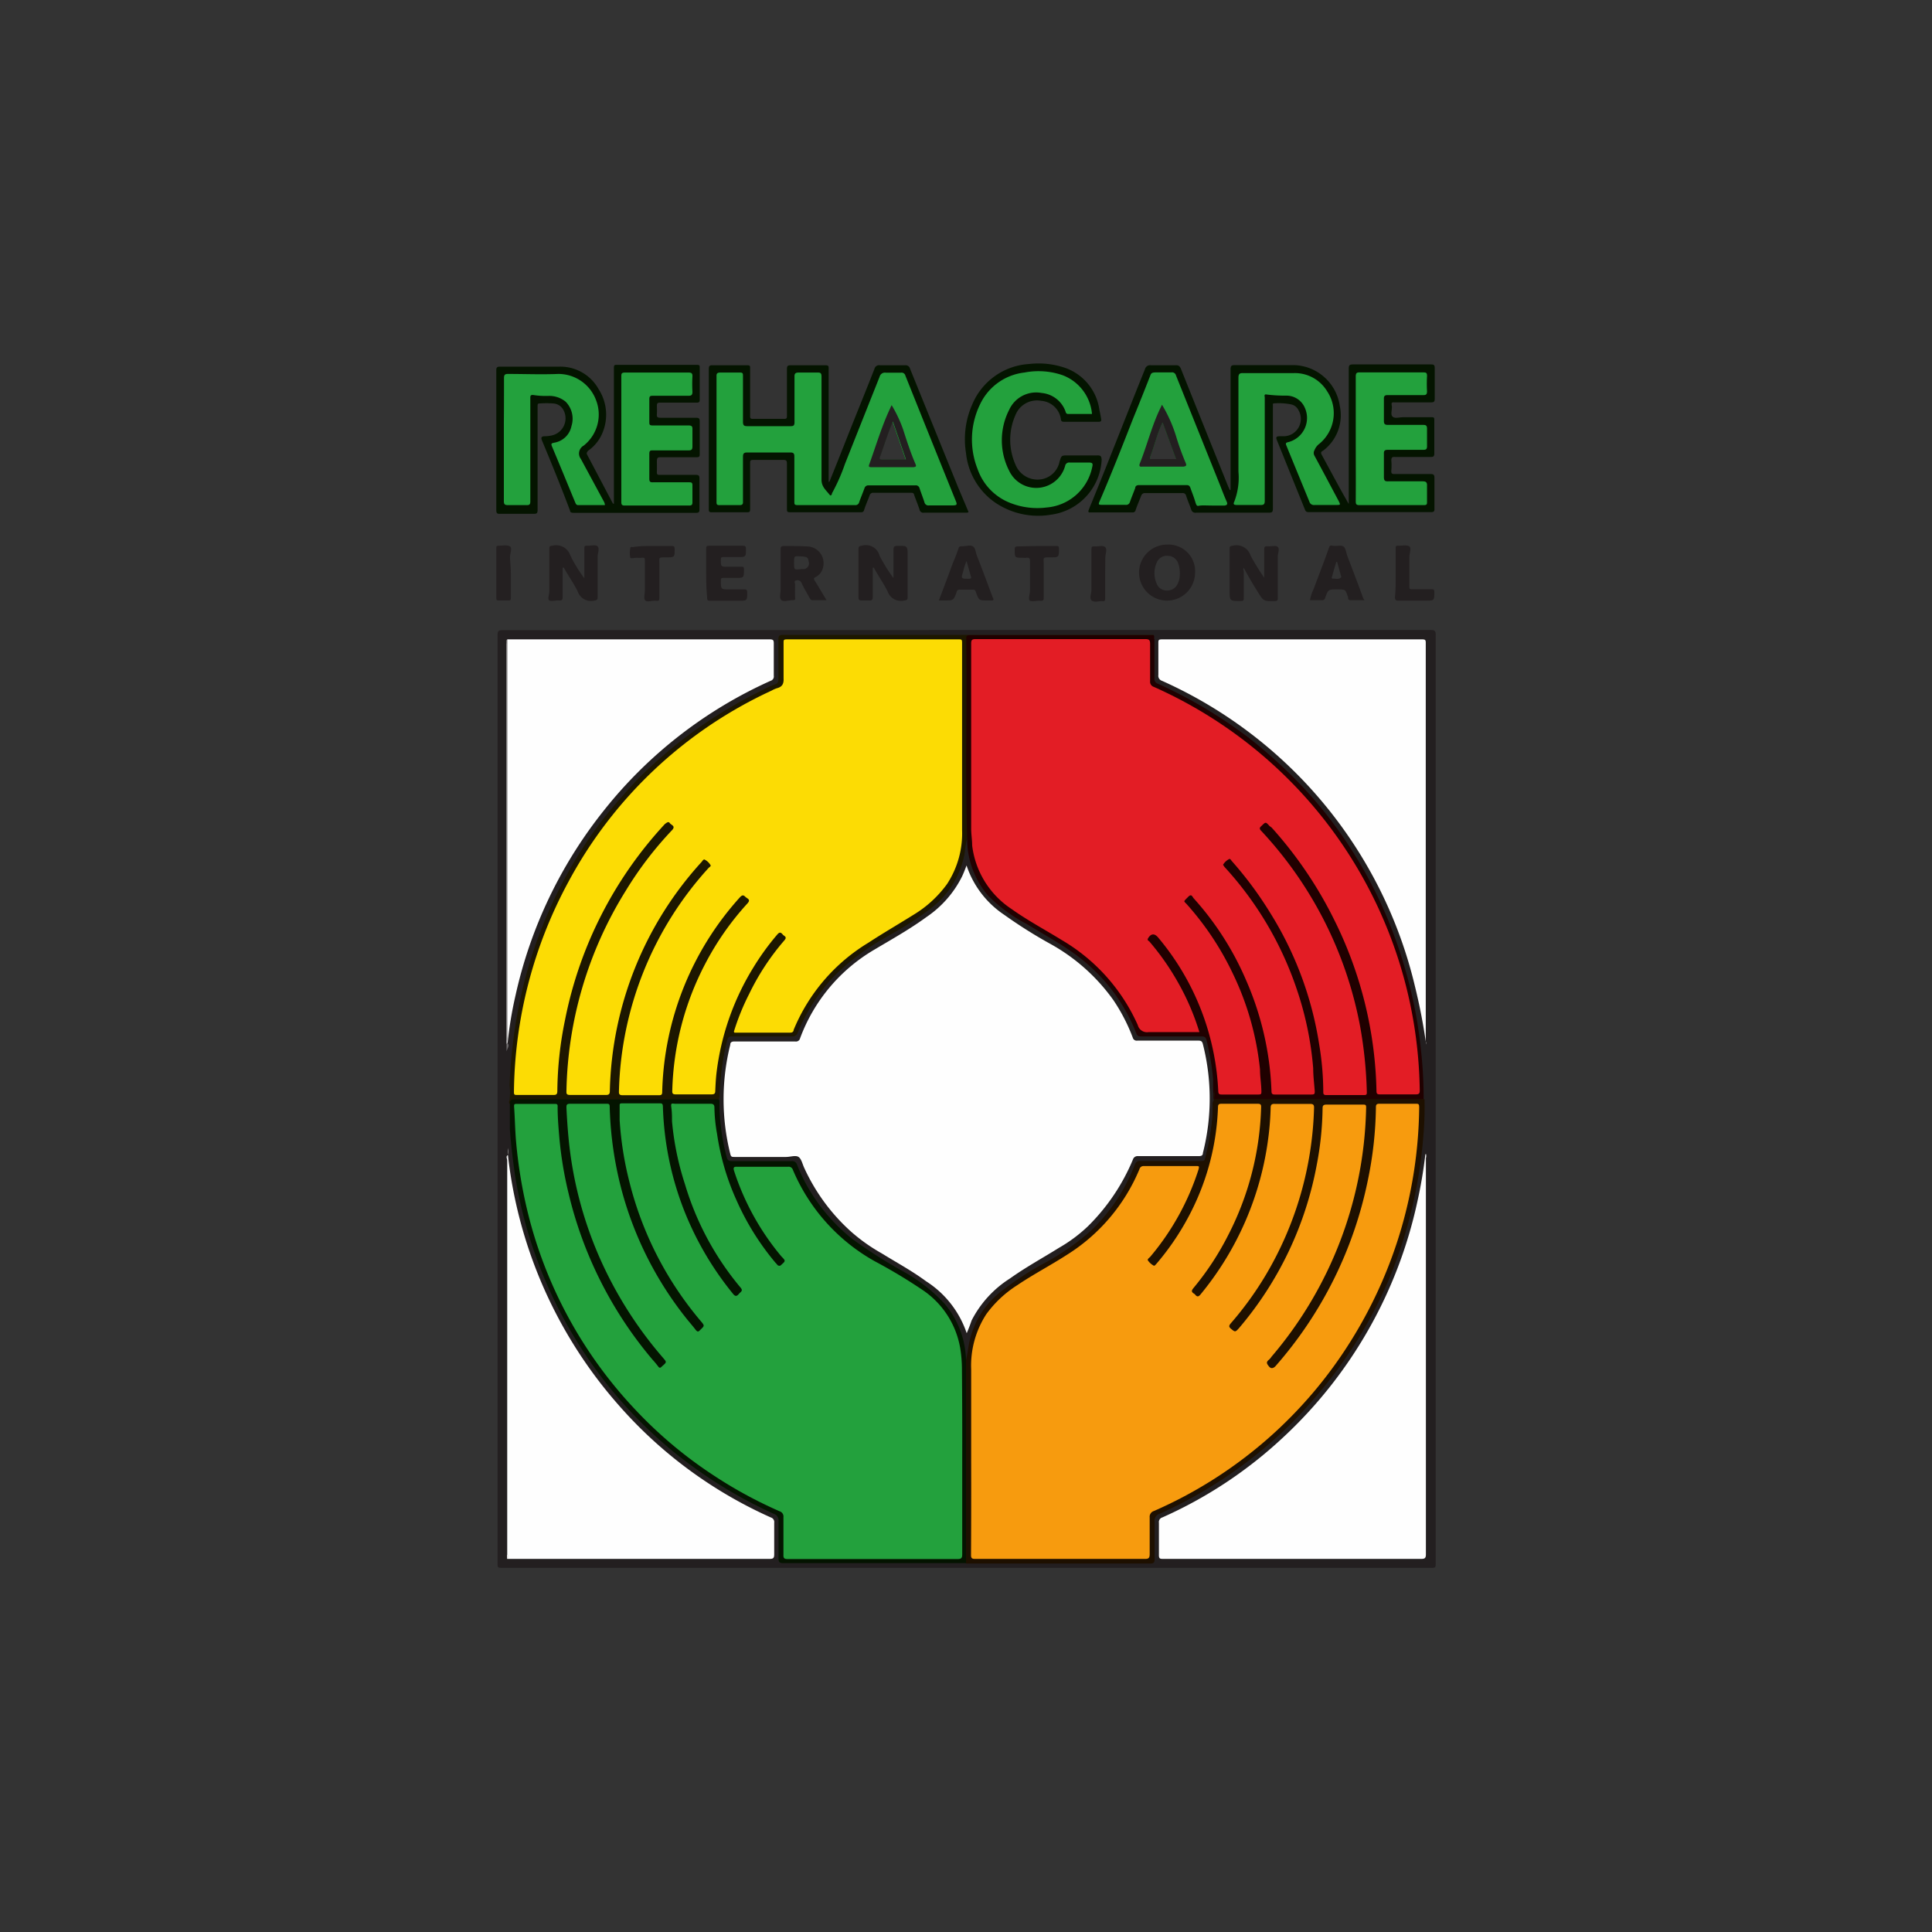
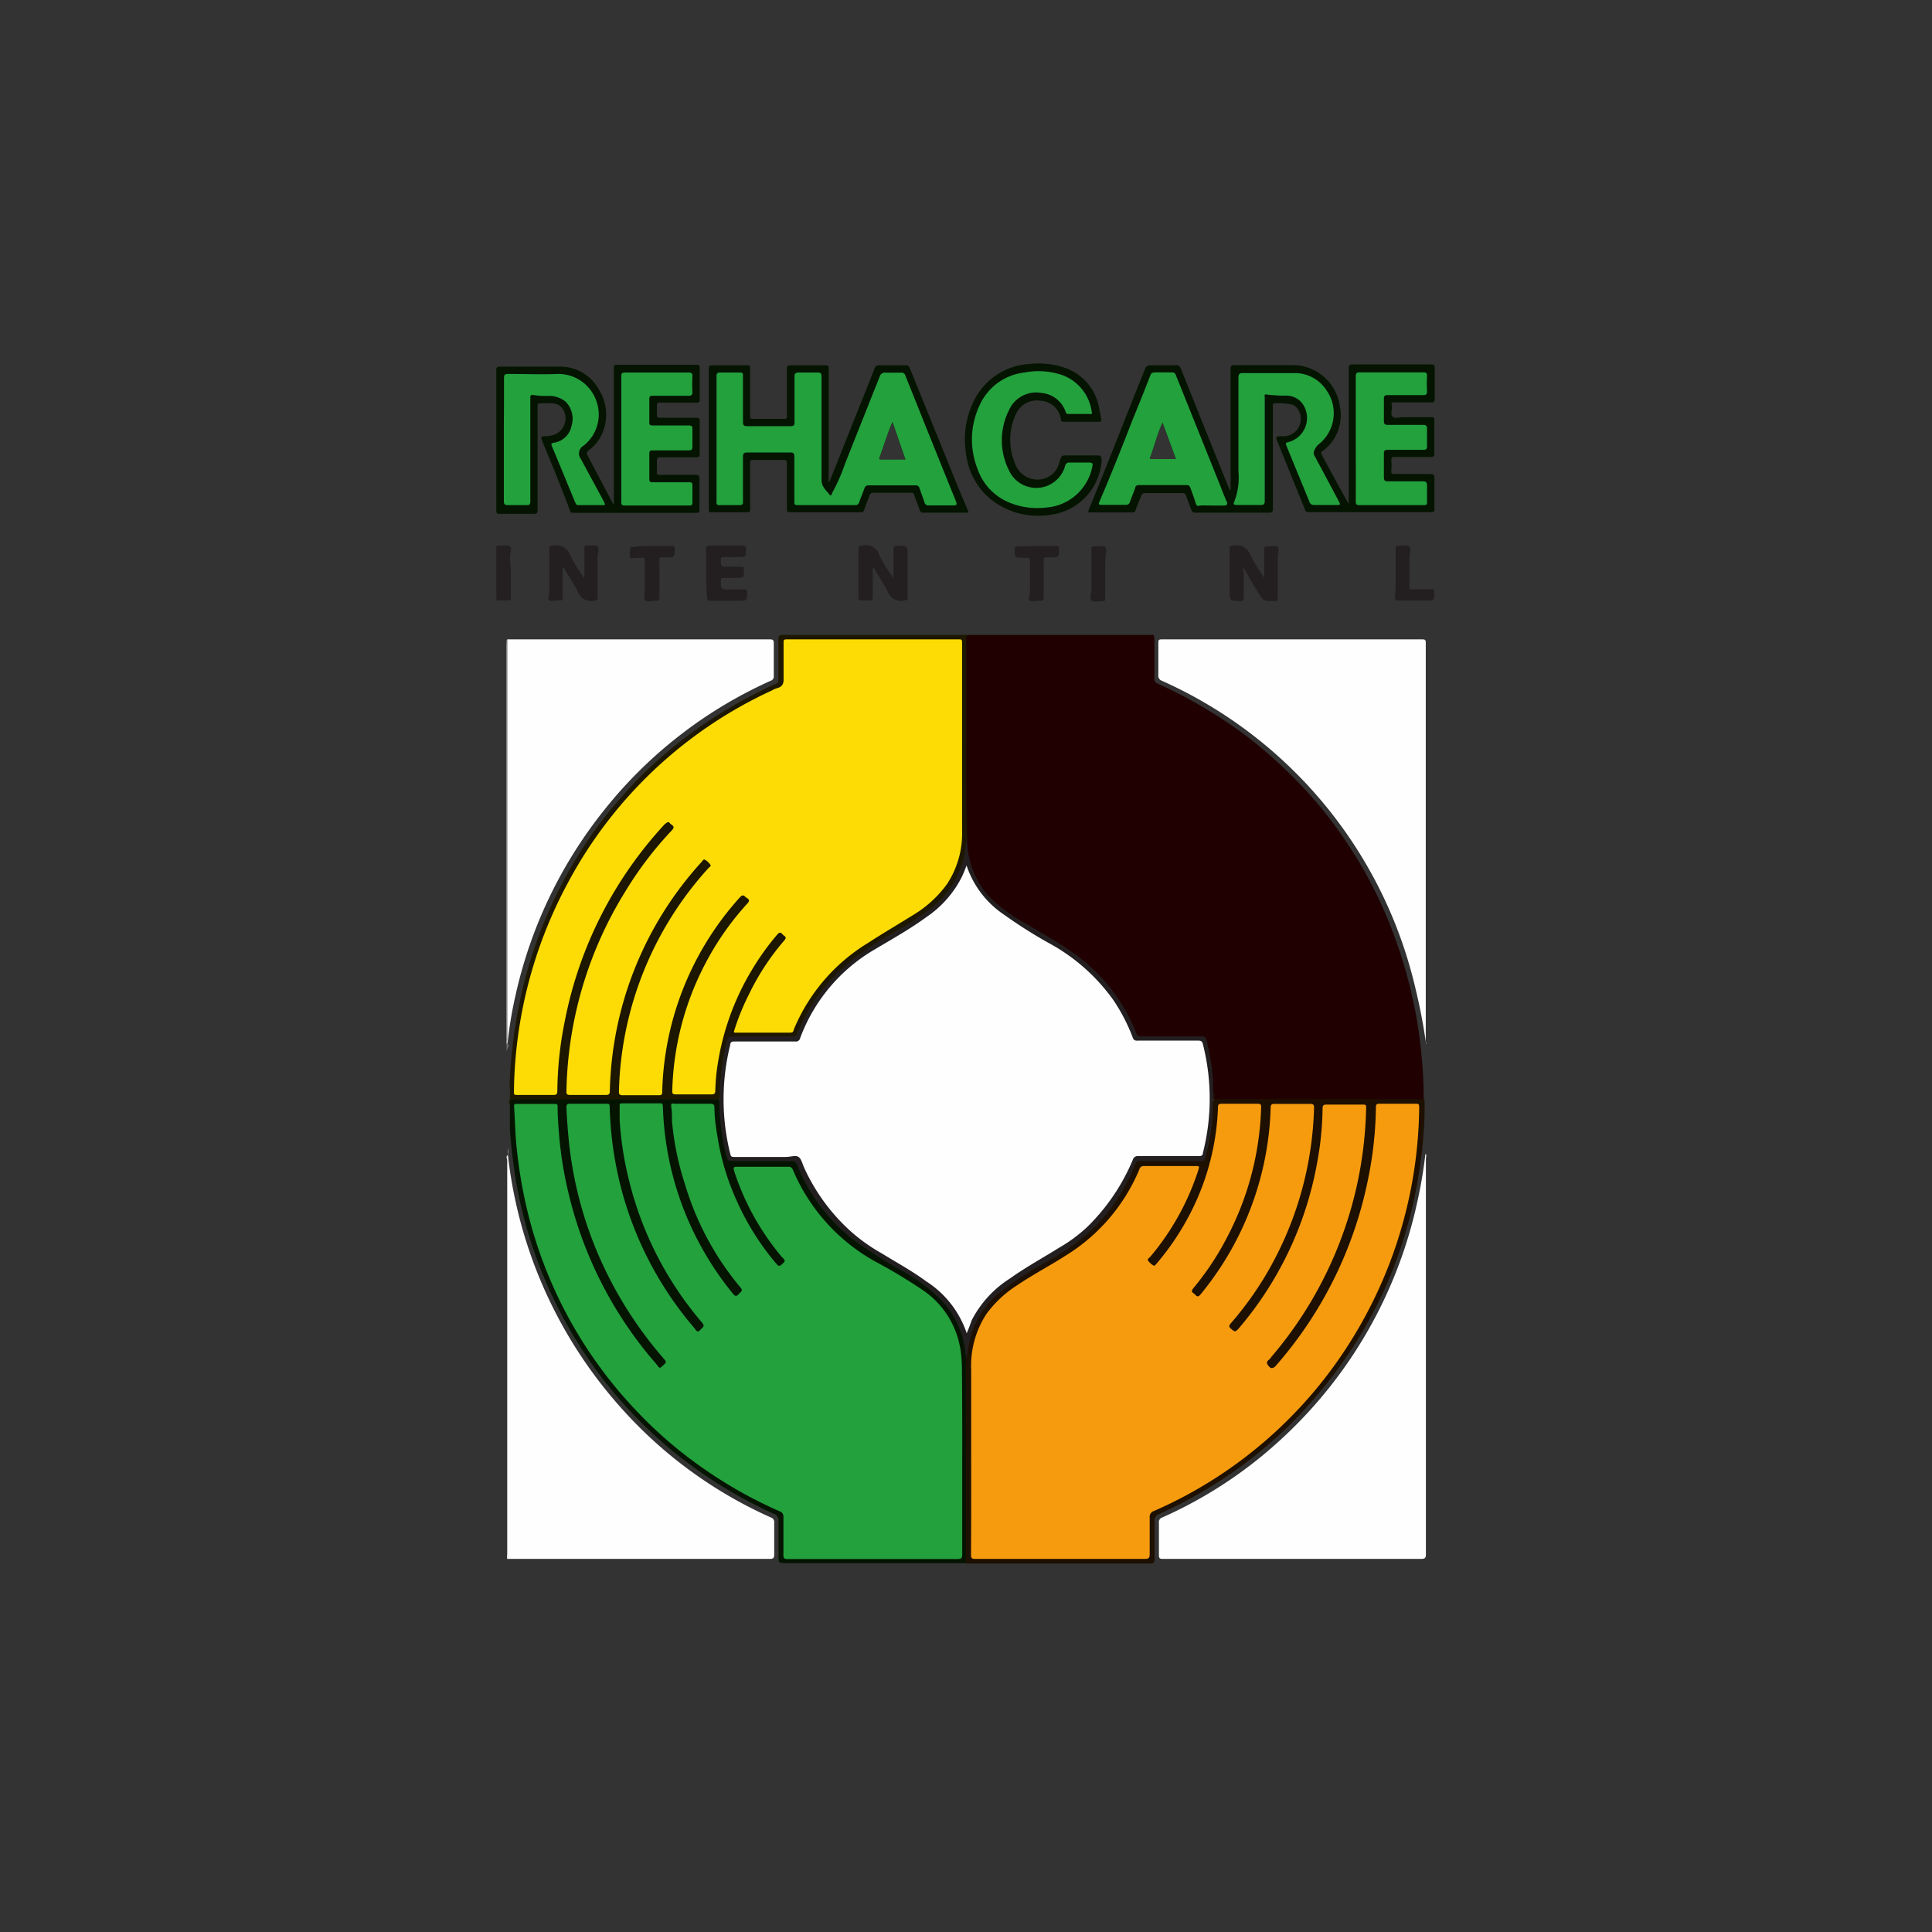
<svg xmlns="http://www.w3.org/2000/svg" data-name="Layer 1" viewBox="0 0 138 138">
  <rect x="0" y="0" width="138" height="138" fill="#333333" stroke="none" />
  <path d="M68.45 34.84L65 26.33a.32.32 0 00-.35-.24h-1.8a.34.34 0 00-.39.26c-.59 1.51-1.2 3-1.8 4.51-.47 1.19-.94 2.38-1.42 3.56h-.05v-.17-7.9c0-.21 0-.26-.27-.26h-2.45c-.22 0-.26.07-.26.27v3.31c0 .19 0 .26-.24.25h-2.14c-.2 0-.26 0-.25-.24v-3.37c0-.17 0-.22-.22-.22h-2.48c-.19 0-.25.05-.25.25v10c0 .19 0 .26.24.25h2.46c.19 0 .25 0 .25-.24V33.1c0-.19 0-.25.24-.25h2.13c.23 0 .26.07.26.28v3.22c0 .17 0 .24.23.24h5c.16 0 .24 0 .29-.19.11-.34.26-.67.38-1a.26.26 0 01.29-.2h2.65c.15 0 .22 0 .26.19.12.33.25.65.37 1a.27.27 0 00.32.23h3c.06 0 .13 0 .18-.05zm-5.48-2c-.1 0-.21 0-.15-.15.3-.82.55-1.67.93-2.55l.93 2.7zM102.19 33.86h-2.53c-.21 0-.3 0-.28-.26a4.21 4.21 0 000-.71c0-.21.06-.26.25-.25h2.57c.2 0 .25-.06.25-.25v-2.37c0-.18 0-.22-.22-.22h-2c-.27 0-.61.12-.77-.05s0-.51-.05-.78.06-.23.24-.23h2.57c.2 0 .26-.05.26-.25v-2.2c0-.22-.06-.26-.27-.26h-5.56c-.27 0-.31.07-.31.32V36c-.68-1.18-1.3-2.36-1.94-3.53-.09-.18 0-.22.12-.29A3.16 3.16 0 0095.7 29a3.4 3.4 0 00-3.25-2.92H88.2c-.24 0-.3.06-.3.3V35h-.06l-.12-.27c-1.13-2.8-2.25-5.59-3.37-8.39-.08-.18-.16-.26-.37-.25h-1.77a.38.38 0 00-.43.29c-1.35 3.34-2.64 6.7-4 10 0 .06-.09.13 0 .22h3.1a.21.21 0 00.24-.18c.12-.35.27-.69.39-1a.27.27 0 01.29-.2h2.65a.24.24 0 01.27.18c.11.35.26.68.37 1a.29.29 0 00.33.22h5.22c.22 0 .28-.05.28-.28v-7.21a1.33 1.33 0 000-.2c0-.09 0-.12.12-.12a4.5 4.5 0 011.16.07.76.76 0 01.55.42 1.24 1.24 0 01-1 1.86h-.33c-.28 0-.3.08-.2.31q1 2.48 2 4.95c.06.15.15.16.28.16h8.72c.21 0 .25-.07.24-.26V34.1c-.01-.19-.07-.24-.27-.24zm-19.92-1.07c-.09 0-.16 0-.12-.12.31-.83.51-1.69.89-2.49l.96 2.61z" fill="#041400" />
  <path d="M62.34 40.56v2.08c0 .19-.05.27-.26.25h-.54c-.18 0-.22-.06-.22-.23v-3.45c0-.2.08-.2.24-.23a1 1 0 011.26.7 11.05 11.05 0 001 1.61v-1.86c0-.44 0-.44.46-.44s.55 0 .55.56v3.05c0 .21 0 .27-.27.3a1 1 0 01-1.15-.64c-.3-.6-.69-1.15-1-1.72zM90.3 41.3v-2c0-.22 0-.3.28-.28s.54-.09.69.05 0 .45 0 .69v2.93c0 .18 0 .24-.24.25-.78 0-.78 0-1.19-.66s-.68-1.13-1-1.71c-.07.09 0 .17 0 .25v1.88c0 .16 0 .23-.22.23-.79 0-.79 0-.79-.76v-2.95c0-.17 0-.21.22-.24a1.06 1.06 0 011.28.71 16.8 16.8 0 001 1.62zM40.19 40.55v2.09c0 .21-.06.27-.26.25s-.54.08-.69 0 0-.44 0-.68v-3c0-.17 0-.21.21-.23a1.07 1.07 0 011.29.7 10.25 10.25 0 001 1.63v-2.1c0-.19 0-.24.23-.23s.57-.1.72.05 0 .47 0 .71v2.91c0 .18-.05.22-.24.25a1 1 0 01-1.18-.64c-.29-.6-.69-1.15-1-1.72zM50.44 40.93v-1.7c0-.18 0-.25.23-.25h2.39c.18 0 .22.05.22.22 0 .59 0 .59-.57.59h-1c-.16 0-.22 0-.22.2 0 .49 0 .49.47.49h1c.13 0 .17 0 .18.17 0 .63 0 .63-.61.63h-.85c-.13 0-.18 0-.19.17 0 .65 0 .65.6.65h1.06c.14 0 .21 0 .22.2 0 .61 0 .61-.6.61h-2c-.2 0-.27 0-.26-.25-.06-.59-.07-1.16-.07-1.73zM46.59 39H48c.15 0 .18.05.19.2 0 .61 0 .61-.6.61s-.49 0-.49.48v2.37c0 .18 0 .28-.24.25s-.59.11-.75 0-.05-.49-.05-.74v-2.11c0-.18 0-.24-.22-.22a1.93 1.93 0 01-.34 0c-.17 0-.43.07-.48 0a1.67 1.67 0 010-.67c0-.14.12-.09.2-.09.42-.08.9-.08 1.37-.08zM74.06 39h1.39c.13 0 .18 0 .19.17 0 .64 0 .64-.6.64s-.49 0-.49.48v2.37c0 .18 0 .27-.24.25s-.59.08-.74 0 0-.48 0-.74v-2.08c0-.21-.06-.27-.25-.25a1.13 1.13 0 01-.26 0c-.59 0-.58 0-.58-.6 0-.19.07-.21.23-.21zM99.69 40.92v-1.74c0-.16 0-.21.21-.2s.61-.08.77.05 0 .5 0 .76v2.08c0 .17 0 .23.22.22h1.36c.14 0 .2 0 .2.19 0 .62 0 .62-.58.62h-2c-.18 0-.23-.06-.23-.24.06-.58.05-1.16.05-1.74z" fill="#231f20" />
  <path d="M36.49 40.93v1.74c0 .17 0 .24-.22.22h-.63c-.15 0-.19 0-.19-.2v-3.53c0-.14 0-.18.18-.18s.62-.08.8.05 0 .49 0 .76.06.76.06 1.14z" fill="#242021" />
  <path d="M78.94 41v1.73c0 .15 0 .23-.2.21s-.62.12-.78-.06 0-.48 0-.74v-2.87c0-.18 0-.26.23-.24s.61-.11.76.06 0 .48 0 .74z" fill="#231f20" />
  <path d="M47.17 32.66h2.54c.19 0 .28 0 .27-.25V30.1c0-.23-.08-.26-.28-.26h-2.53c-.21 0-.27-.06-.25-.25a4.86 4.86 0 000-.54c0-.22 0-.3.27-.29h2.57c.18 0 .22-.05.22-.22v-2.26c0-.17 0-.22-.22-.22h-5.67c-.19 0-.24 0-.24.23V36l-.08-.05-1.83-3.47c-.07-.13 0-.19.06-.28a2.91 2.91 0 00.9-1 3.36 3.36 0 00-.14-3.4 3.13 3.13 0 00-2.83-1.61h-4.22c-.2 0-.26.05-.26.25v10c0 .23.07.27.27.26h2.37c.23 0 .31 0 .31-.3V29c0-.09 0-.19.13-.18a6.55 6.55 0 011 0 .87.87 0 01.67.39 1.25 1.25 0 01-.82 1.9 2.3 2.3 0 01-.45.05c-.24 0-.32.07-.21.32.69 1.65 1.36 3.3 2 5 0 .13.13.15.26.15h8.75c.2 0 .23-.07.23-.24v-2.22c0-.21-.07-.25-.26-.25h-2.54c-.19 0-.25 0-.24-.24s0-.49 0-.74.08-.28.25-.28zM78.38 32.53h-2.11c-.45 0-.45 0-.59.45a1.59 1.59 0 01-1.14 1.22 1.69 1.69 0 01-2-1 4.36 4.36 0 010-3.57 1.65 1.65 0 011.83-1 1.54 1.54 0 011.41 1.31c0 .16.11.19.25.19h2.42c.2 0 .23-.06.2-.23s-.07-.41-.12-.61a3.71 3.71 0 00-2.41-3 5.86 5.86 0 00-2.61-.29 4.71 4.71 0 00-4.06 2.88 6.15 6.15 0 00-.45 3.48 4.92 4.92 0 002 3.48 5.46 5.46 0 004.09.92 4.17 4.17 0 003.6-3.93c-.02-.23-.06-.31-.31-.3z" fill="#041400" />
-   <path d="M83.36 38.9a2 2 0 102 2.05 1.9 1.9 0 00-2-2.05zm.75 2.82a.81.81 0 01-.76.46.75.75 0 01-.72-.47 1.84 1.84 0 010-1.54.77.77 0 01.75-.47.8.8 0 01.75.47 2.12 2.12 0 01.14.93 1.44 1.44 0 01-.16.62zM59 42.81c-.26-.44-.52-.88-.79-1.31-.09-.14-.11-.21.06-.29a1 1 0 00.52-.68 1.2 1.2 0 00-1-1.49C57.17 39 56.57 39 56 39c-.21 0-.25.07-.24.26v2.85c0 .26-.12.62.06.76s.51 0 .77 0 .21-.06.2-.22 0-.6 0-.91c0-.09-.1-.25.08-.28a.31.31 0 01.38.17c.17.37.38.72.58 1.08.05.09.1.17.23.16h1c-.06-.04-.06-.05-.06-.06zm-1.6-2.16h-.17c-.51.06-.51.06-.51-.45s0-.48.48-.46.53.11.56.36a.41.41 0 01-.33.55zM97.32 42.59c-.36-1-.72-1.93-1.09-2.9-.08-.23-.11-.55-.28-.66s-.5 0-.75-.05-.24.06-.3.22c-.35 1-.72 1.93-1.08 2.9a2.89 2.89 0 00-.25.77h.83a.22.22 0 00.26-.18c.21-.59.22-.59.85-.59s.58 0 .78.56c0 .09 0 .21.18.21h1c-.09-.1-.12-.19-.15-.28zm-2.1-1.26c-.16 0-.08-.12-.06-.19.09-.34.19-.67.29-1h.06l.3 1.08c-.17.2-.39.1-.59.11zM70.9 42.65c-.38-1-.74-2-1.12-2.95-.09-.24-.1-.57-.3-.68s-.5 0-.75 0-.23.06-.28.2c-.12.35-.26.7-.39 1-.32.88-.65 1.76-1 2.67h.4c.65 0 .65 0 .87-.6a.2.2 0 01.24-.17h.88c.13 0 .2 0 .25.16.22.61.22.61.86.61h.17c.27.03.27-.06.17-.24zm-1.67-1.31c-.59 0-.6 0-.43-.52a3.74 3.74 0 01.24-.74l.31 1.09c.04.11.02.16-.12.17z" fill="#231f20" />
  <path d="M90.34 32.12v3.65c0 .23-.06.31-.3.3h-1.71c-.19 0-.26-.06-.17-.23a4.79 4.79 0 00.3-2.15v-6.7c0-.28.08-.35.35-.34h3.6a2.69 2.69 0 012.38 1.29 2.83 2.83 0 01-.54 3.75 1.06 1.06 0 00-.36.47.39.39 0 000 .39c.58 1.07 1.15 2.15 1.72 3.22.15.3.15.3-.17.3H93.9a.33.33 0 01-.37-.23c-.54-1.32-1.09-2.65-1.64-4-.07-.16-.06-.22.13-.26A1.78 1.78 0 0093.14 29a1.42 1.42 0 00-1.27-.74 10.8 10.8 0 01-1.39-.08c-.22-.05-.14.14-.14.22v2.91zM96.84 31.34v-4.45c0-.24.07-.3.3-.29h4.48c.23 0 .32 0 .31.29a9.2 9.2 0 000 1.05c0 .21-.05.29-.27.28h-2.54c-.2 0-.28.06-.27.28v1.56c0 .24.08.29.3.29h2.51c.21 0 .27.06.27.27v1.26c0 .2-.07.25-.26.25h-2.54c-.23 0-.29.07-.28.29v1.65c0 .27.08.32.32.31h2.45c.24 0 .32.08.31.31v1.14c0 .18 0 .25-.23.25h-4.6c-.23 0-.26-.08-.26-.28.01-1.49 0-2.98 0-4.46zM43.21 36.08H41.3c-.12 0-.16-.07-.2-.16-.56-1.35-1.11-2.7-1.68-4.05-.08-.2 0-.21.17-.25a1.5 1.5 0 001.23-1.19 1.73 1.73 0 00-.42-1.74 1.84 1.84 0 00-1.24-.41 5.76 5.76 0 01-1.1-.07c-.17 0-.18.08-.18.2V35.8c0 .22-.05.29-.28.28h-1.31c-.24 0-.3-.06-.3-.3V30.2C36 29.11 36 28 36 27c0-.23.07-.29.29-.29 1.19 0 2.39.05 3.59 0a2.87 2.87 0 012.69 1.86 2.83 2.83 0 01-.88 3.26.64.64 0 00-.2.95l1.62 3a.67.67 0 01.1.3zM44.38 31.34v-4.42c0-.23 0-.31.29-.31h4.5c.22 0 .3.05.29.28a9.91 9.91 0 000 1.09c0 .25-.08.29-.31.29h-2.48c-.21 0-.3 0-.29.28v1.57c0 .21 0 .27.27.27h2.54c.21 0 .28.06.27.27v1.23c0 .24-.08.28-.29.28h-2.51c-.21 0-.28 0-.28.27v1.76c0 .21.07.26.27.25h2.53c.21 0 .29 0 .28.26v1.17c0 .17-.05.23-.23.23h-4.61c-.22 0-.24-.09-.24-.27v-4.5zM78 29.57h-1.7c-.17 0-.17-.13-.21-.23a2 2 0 00-1.68-1.27 2.12 2.12 0 00-2.33 1.21 4.78 4.78 0 000 4.34 2.14 2.14 0 004-.34.29.29 0 01.34-.24h1.37c.26 0 .28.09.23.3a3.62 3.62 0 01-3.27 2.91 5.26 5.26 0 01-2.52-.3 4 4 0 01-2.4-2.44 5.73 5.73 0 01.18-4.64 4 4 0 013.16-2.26 5.28 5.28 0 012.73.19 3.27 3.27 0 012.1 2.77zM68.29 35.83q-1.82-4.5-3.62-9a.28.28 0 00-.32-.21h-1.08a.39.39 0 00-.44.29Q61.6 30 60.35 33.15a13.29 13.29 0 01-.92 2.08c0 .06-.07.25-.18.1-.25-.32-.57-.56-.57-1.06v-7.36c0-.23-.05-.31-.29-.3h-1.34c-.24 0-.31.08-.3.31v3.25c0 .22-.07.27-.28.27h-3.08c-.24 0-.32-.05-.32-.31v-3.25c0-.21 0-.28-.27-.27h-1.34c-.22 0-.29.06-.28.28v8.93c0 .19 0 .27.25.26h1.39c.21 0 .26-.07.25-.26v-3.19c0-.24.07-.31.3-.31h3.08c.23 0 .29.07.29.29v3.22c0 .18 0 .25.24.25h4.1a.27.27 0 00.29-.21c.12-.34.26-.67.38-1a.28.28 0 01.3-.2h3.33a.27.27 0 01.3.2c.11.33.24.66.35 1a.29.29 0 00.34.23h1.71c.24-.01.3-.04.21-.27zm-5.32-3c-.1 0-.21 0-.15-.15.3-.82.55-1.67.93-2.55l.93 2.7zM87.63 35.85c-.17-.38-.32-.77-.47-1.16L84 26.82a.29.29 0 00-.34-.22h-1.08c-.36 0-.36.08-.45.31-.39 1-.79 2-1.2 3-.78 2-1.54 3.92-2.37 5.86-.12.28-.11.29.21.29h1.62a.28.28 0 00.32-.21c.12-.34.26-.67.38-1 0-.13.11-.2.26-.2h3.42c.15 0 .21.07.26.2.11.32.24.63.35 1s.15.28.36.26.55 0 .83 0h.91c.18-.03.21-.11.15-.26zm-5.36-3.06c-.09 0-.16 0-.12-.12.31-.83.51-1.69.89-2.49l.96 2.61z" fill="#23a13d" />
-   <path d="M84.69 33.06a18.38 18.38 0 01-.69-1.92 10.19 10.19 0 00-1-2.23l-.13.27c-.61 1.27-.94 2.64-1.46 3.94-.08.23.06.22.2.21h2.93c.23-.04.21-.11.15-.27zm-2.42-.27c-.09 0-.16 0-.12-.12.31-.83.51-1.69.89-2.49l.96 2.61zM65.39 33.14c-.35-.81-.62-1.65-.89-2.49a9.49 9.49 0 00-.81-1.71 2.29 2.29 0 00-.11.23c-.6 1.28-1 2.64-1.49 4-.07.18 0 .2.17.2h3c.16-.03.21-.05.13-.23zM63 32.81c-.1 0-.21 0-.15-.15.3-.82.55-1.67.93-2.55l.93 2.7zM69.06 45h33.13c.3 0 .37.08.36.37v66.25c0 .37 0 .37-.38.37H35.91c-.37 0-.37 0-.37-.38V45.38c0-.3.07-.37.36-.37z" fill="#231f20" />
  <path d="M101.85 82.42a.51.51 0 010 .3v28.31c0 .27-.09.32-.34.32h-18.4c-.25 0-.34 0-.33-.32v-2.26a.34.34 0 01.24-.38 31.14 31.14 0 008.58-5.67 32.27 32.27 0 009.64-16.89 33 33 0 00.56-3.28s0-.1.05-.13zM101.87 74.61a41.08 41.08 0 00-.8-4.15A32 32 0 0083 48.63a.38.38 0 01-.26-.42v-2.28c0-.18 0-.26.24-.26h18.62c.21 0 .24.06.24.25v28.49c.04.06.03.13.03.2zM36.28 82.51a32.48 32.48 0 007.93 17.88 31.52 31.52 0 0010.85 8 .34.34 0 01.24.38v2.25c0 .26-.06.33-.32.33H36.23a.65.65 0 010-.31V82.87c-.02-.14-.11-.28.05-.36zM36.24 45.67H55c.24 0 .27.08.27.3v2.3a.32.32 0 01-.23.36 31.83 31.83 0 00-11.89 9.24 32.34 32.34 0 00-6.32 13.2 27.92 27.92 0 00-.58 3.51s-.07 0-.07-.06a2.09 2.09 0 010-.25V46c.02-.11-.02-.23.06-.33z" fill="#fefefe" />
  <path d="M36.4 78.86a.25.25 0 010-.27 4.89 4.89 0 000-1.08 35.12 35.12 0 01.33-3.69 34.23 34.23 0 01.78-3.91A32.77 32.77 0 0142 60a29.27 29.27 0 012.39-3.06c.54-.61 1.08-1.22 1.67-1.78a33.51 33.51 0 013.85-3.18 34.25 34.25 0 014.6-2.71 7.2 7.2 0 01.85-.39c.21-.07.24-.19.24-.38v-2.83c0-.24.06-.32.32-.32h26.5c-.15.14-.34.1-.52.1H69.76c-.72 0-.65 0-.65.64v12.68c0 .33.07.66 0 1s-.1.75-.17 1.12a6.35 6.35 0 01-2.14 3.76 19.86 19.86 0 01-3 2 25.32 25.32 0 00-3 2 12.66 12.66 0 00-3.8 5.09.6.6 0 01-.64.42h-4c-.35 0-.37 0-.45.34a16.3 16.3 0 00-.47 3.33c0 .19 0 .37-.06.56a.2.2 0 01-.14.2 1.94 1.94 0 01-.54 0H37c-.26.01-.48.02-.6.27z" fill="#1d1700" />
  <path d="M69.08 59.86c-.13-4.7 0-9.4-.06-14.1 0-.39 0-.39.38-.39h13c.09.09 0 .2.06.3v2.79a.35.35 0 00.25.38 33.54 33.54 0 016.42 3.81 33.93 33.93 0 012.58 2.22 30.5 30.5 0 014.84 5.85 31.29 31.29 0 012.92 5.81 34.5 34.5 0 011.69 6.06c.16.9.28 1.81.37 2.72a31.17 31.17 0 01.16 3.2.77.77 0 01-.55.1h-13.3a6.55 6.55 0 01-1 0h-.1c-.14-.2 0-.43-.1-.63a20.52 20.52 0 00-.46-3.21c-.15-.63-.1-.56-.7-.56h-3.87c-.39 0-.4 0-.55-.36A13.17 13.17 0 0078.62 70a15.07 15.07 0 00-3.29-2.61C74.2 66.63 73 66 71.94 65.21a6.62 6.62 0 01-2.77-4 3.41 3.41 0 01-.09-1.35z" fill="#200000" />
  <path d="M86.75 78.51h15a23.38 23.38 0 01-.07 2.51 33.92 33.92 0 01-.69 4.7 33.12 33.12 0 01-1.82 5.75 32.19 32.19 0 01-5.39 8.53 28.66 28.66 0 01-2.22 2.32 32 32 0 01-8.71 5.8.51.51 0 00-.38.57v2.68c0 .26-.08.31-.32.31H69a.78.78 0 01-.09-.54V97.83a5.42 5.42 0 010-.57 4.39 4.39 0 00.11-.81 6.45 6.45 0 012.34-4.21 26.81 26.81 0 013.82-2.47 15.94 15.94 0 003.11-2.38A12.25 12.25 0 0081 83.32c.18-.43.18-.43.65-.43h4c.38 0 .39 0 .48-.38a15.17 15.17 0 00.49-3.51.57.57 0 01.13-.49z" fill="#1e1000" />
  <path d="M69 97.16v14.49H55.94c-.28 0-.33-.09-.33-.34v-2.65a.5.5 0 00-.36-.54 33.41 33.41 0 01-3.35-1.76 33.86 33.86 0 01-3.9-2.75 32 32 0 01-7.56-9.1 32.39 32.39 0 01-2.58-6 31.58 31.58 0 01-1.09-4.69c-.15-1.06-.28-2.11-.35-3.18v-1.76c0-.27.06-.35.34-.35h14.6a2.21 2.21 0 01.13.84 15.24 15.24 0 00.51 3.26c.05.24.21.26.4.26h3.93a.71.71 0 01.79.52 11.91 11.91 0 002.53 3.86 14.92 14.92 0 003.18 2.47A35.7 35.7 0 0166.38 92a6.62 6.62 0 012.55 3.89 3.52 3.52 0 01.07 1.27z" fill="#041400" />
  <path d="M36.24 45.67v28.56c0 .11-.06.24.05.34s-.06.35-.11.52V46c-.01-.11-.08-.25.06-.33z" fill="#6e6b6c" />
  <path d="M36.28 82.51c-.08.11 0 .24 0 .36v28.44c-.09-.09 0-.2 0-.3v-29a1 1 0 010 .5z" fill="#b9b8b8" />
  <path d="M52.42 73.69A16.64 16.64 0 0153.51 71 17.34 17.34 0 0156 67.2c.14-.16.18-.25 0-.37a.43.43 0 01-.1-.09c-.13-.16-.23-.16-.37 0a18.11 18.11 0 00-1.72 2.37 18.54 18.54 0 00-2.63 7.52c-.05.42-.07.85-.09 1.28 0 .21-.07.26-.28.26h-2.54c-.22 0-.26-.07-.25-.27a20.62 20.62 0 012.36-9.07 20.24 20.24 0 013-4.29c.28-.3 0-.34-.15-.49s-.23-.09-.34 0A21.5 21.5 0 0047.3 78c0 .21-.08.23-.25.23h-2.56c-.22 0-.29-.05-.28-.28A24.56 24.56 0 0150.61 62c.06-.07.22-.13.12-.24a1 1 0 00-.42-.37c-.07 0-.13.09-.18.16a25.08 25.08 0 00-6.57 16.37c0 .23-.07.3-.31.29h-2.53c-.22 0-.27-.06-.26-.27a28 28 0 014.24-14.32A25.59 25.59 0 0148 59.3c.29-.31-.06-.36-.16-.51s-.24 0-.34.06a28.77 28.77 0 00-7.14 14 26 26 0 00-.55 5.06c0 .23-.05.31-.29.3h-2.6c-.15 0-.21 0-.21-.2a32.2 32.2 0 013.88-15 31.37 31.37 0 0114.52-13.68 2.11 2.11 0 01.38-.17c.39-.1.5-.32.48-.71v-2.54c0-.18 0-.24.23-.24h12.28c.19 0 .24 0 .24.24v13.37a6.6 6.6 0 01-1.07 3.86 8.16 8.16 0 01-2.38 2.19c-1.07.67-2.16 1.3-3.23 2a13.11 13.11 0 00-5.35 6.23c0 .1-.07.2-.23.2h-4z" fill="#fcdc04" />
  <path d="M69 97.16a6.47 6.47 0 00-1.5-4 11.68 11.68 0 00-2.93-2.31 35.43 35.43 0 01-3.69-2.35 13 13 0 01-3.06-3.5 12.06 12.06 0 01-.9-1.84.33.33 0 00-.37-.22H52.3c-.24 0-.34-.06-.4-.31a15.64 15.64 0 01-.51-3.47v-.68a20.21 20.21 0 01.57-4.23c.05-.19.16-.22.33-.22h4.28a.4.4 0 00.43-.3A13.35 13.35 0 0159.32 70a16.27 16.27 0 013.88-3 26.34 26.34 0 003.25-2.08 6.36 6.36 0 002.46-4 5.48 5.48 0 01.17-1 6.28 6.28 0 001.45 4A11 11 0 0073.34 66c1.2.74 2.45 1.41 3.58 2.25a13.06 13.06 0 012.36 2.28 12.84 12.84 0 011.89 3.29c.07.18.17.21.34.21h4.31c.24 0 .32.08.37.3a18.49 18.49 0 01.46 2.76V78.48c-.11.55 0 1.1-.1 1.64a26.1 26.1 0 01-.49 2.64c0 .19-.17.17-.31.17h-4.3a.36.36 0 00-.41.28A12.55 12.55 0 0177.82 88a17.24 17.24 0 01-3.12 2.17 22.09 22.09 0 00-3.32 2.18 6.21 6.21 0 00-2.19 3.77c-.06.34-.11.69-.19 1.04z" fill="#231f20" />
-   <path d="M85.67 73.72h-3.62a.68.68 0 01-.78-.5 13.32 13.32 0 00-5.44-6.08c-1.2-.74-2.44-1.4-3.59-2.22a6.34 6.34 0 01-2.8-4.53c0-.4-.07-.8-.07-1.2V45.96c0-.26.08-.31.32-.31h12.12c.29 0 .34.09.34.35v2.66a.38.38 0 00.26.4 32 32 0 0119 28.83c0 .22-.06.28-.29.28h-2.56c-.19 0-.24-.06-.24-.24a28.64 28.64 0 00-3-12.19 29 29 0 00-4.49-6.63l-.15-.11c-.28-.31-.27-.3-.58 0-.15.13-.15.21 0 .36a28 28 0 017.06 14 30.44 30.44 0 01.47 4.64c0 .15 0 .22-.2.22h-2.7c-.21 0-.21-.11-.21-.25a20.85 20.85 0 00-.29-3.35 24.89 24.89 0 00-3.48-9.38A26.31 26.31 0 0088 61.52c-.07-.07-.12-.23-.24-.14a1.07 1.07 0 00-.4.39s.07.11.11.16a24.42 24.42 0 015.17 8.77 23.33 23.33 0 011.16 5.61c0 .54.07 1.08.11 1.62 0 .19 0 .25-.23.25h-2.63c-.19 0-.23-.08-.23-.25A21.66 21.66 0 0089 70a21.17 21.17 0 00-3.75-5.85c-.08-.1-.14-.32-.36-.11-.39.4-.35.29-.11.56a20.77 20.77 0 013.27 4.92A20.48 20.48 0 0190 76.39c0 .52.09 1 .1 1.56 0 .17 0 .23-.22.23h-2.62c-.17 0-.23-.05-.24-.22a18.36 18.36 0 00-4.3-11c-.26-.31-.52-.28-.72.07-.06.11 0 .15.09.21a18.1 18.1 0 012 2.84 17.59 17.59 0 011.58 3.64z" fill="#e31d25" />
  <path d="M86.75 78.51c-.11-.2 0-.41 0-.62.07.2-.02.42 0 .62z" fill="#1e1000" />
  <path d="M69.37 104.23v-6.41a6.74 6.74 0 011.08-3.95 8.07 8.07 0 012.21-2.07c1.14-.77 2.35-1.4 3.5-2.14a13.18 13.18 0 005.23-6.15.3.3 0 01.31-.22h3.74c.2 0 .23 0 .17.24a18.29 18.29 0 01-3.45 6.24c-.07.08-.23.17-.16.27a1.25 1.25 0 00.42.37c.08 0 .14-.1.2-.16a18.54 18.54 0 002.48-3.74 17.83 17.83 0 001.9-7.44c0-.19.08-.23.26-.23h2.56c.23 0 .27.06.26.27a21.19 21.19 0 01-2.36 9.13A20.09 20.09 0 0185.25 92c-.13.16-.17.26 0 .38a.47.47 0 01.15.13c.13.14.21.09.31 0a21.95 21.95 0 004.89-11.29 20.6 20.6 0 00.16-2.07c0-.23.06-.31.3-.3h2.51c.24 0 .3.07.29.3a24.66 24.66 0 01-3.44 11.91 23.89 23.89 0 01-2.52 3.48c-.13.16-.12.23 0 .35.32.26.32.28.58 0a25 25 0 005.58-11.72 22.65 22.65 0 00.41-4c0-.21.07-.27.28-.27h2.59c.19 0 .25 0 .24.24a28.21 28.21 0 01-6.76 17.77 1 1 0 01-.19.22c-.22.18-.13.29 0 .46s.29.18.47 0a28.83 28.83 0 006.6-13.27 27 27 0 00.58-5.23c0-.2.06-.25.26-.25h2.56c.22 0 .27 0 .27.27a32 32 0 01-4.72 16.41 31.38 31.38 0 01-14.23 12.41.43.43 0 00-.3.46v2.6c0 .28-.06.37-.36.36H69.64c-.22 0-.28-.06-.28-.27q.02-3.42.01-6.85z" fill="#f79b0e" />
  <path d="M68.73 104.32v6.7c0 .26-.06.34-.33.34H56.25c-.25 0-.3-.08-.29-.31v-2.68a.39.39 0 00-.27-.42 31.44 31.44 0 01-4.8-2.62 30.72 30.72 0 01-5.52-4.65 31.44 31.44 0 01-7.51-13.44 33.75 33.75 0 01-1-5.73c-.07-.82-.08-1.65-.14-2.47 0-.14 0-.19.17-.19h2.77c.2 0 .17.13.17.25 0 .71.06 1.42.12 2.13a27 27 0 00.66 4 28.58 28.58 0 006 11.89 6 6 0 01.4.48c.1.14.17.11.27 0 .35-.3.35-.3.1-.59a28.48 28.48 0 01-4-6 27.76 27.76 0 01-2.59-8.24c-.18-1.21-.27-2.42-.33-3.63 0-.21 0-.3.28-.3h2.56c.18 0 .25 0 .25.23a25.79 25.79 0 00.87 6A25.12 25.12 0 0049 94.14c.23.29.48.57.7.86.11.13.18.15.31 0 .32-.3.33-.3.05-.63a24.61 24.61 0 01-5.1-9.94 23.82 23.82 0 01-.7-4.43v-1c0-.15 0-.19.2-.19h2.68c.2 0 .2.09.21.24a22.12 22.12 0 001.58 7.57 22.45 22.45 0 003.44 5.81c.14.17.25.18.4 0s.34-.22.11-.48a20.63 20.63 0 01-3.95-7.35 20.35 20.35 0 01-.93-4.51c0-.33 0-.66-.05-1s.07-.26.26-.25h2.54c.22 0 .28.09.28.28a11.34 11.34 0 00.19 1.88 17.61 17.61 0 001.4 4.76 18.64 18.64 0 002.75 4.41c.05.06.11.11.15.17s.19.13.29 0c.32-.28.31-.28 0-.6a18.28 18.28 0 01-3.38-6.12c-.07-.23 0-.29.21-.28h3.65a.31.31 0 01.34.21 13.48 13.48 0 005.89 6.56 37.82 37.82 0 013.48 2.1 6.28 6.28 0 012.58 4.05 9.47 9.47 0 01.13 1.59q.03 3.23.02 6.47z" fill="#23a13d" />
  <path d="M69.05 95.23a7.06 7.06 0 00-2.9-3.71c-1-.74-2.11-1.34-3.18-2A12.74 12.74 0 0160.82 88a13.82 13.82 0 01-3.37-4.57c-.13-.27-.2-.65-.41-.79s-.59 0-.89 0h-3.68c-.19 0-.26 0-.31-.23a16.12 16.12 0 010-7.78c0-.19.12-.24.3-.24h4.34a.3.3 0 00.35-.23 12.26 12.26 0 015.29-6.32c1.26-.75 2.55-1.47 3.74-2.34a7.56 7.56 0 002.53-2.88c.12-.25.22-.52.33-.8a6.82 6.82 0 002.7 3.53 33.64 33.64 0 003.32 2.09 13.62 13.62 0 014.47 4 13 13 0 011.38 2.67.29.29 0 00.33.22h4.36c.19 0 .27.05.32.25a15.76 15.76 0 010 7.78c0 .18-.12.22-.29.22H81.3a.35.35 0 00-.38.25 14.55 14.55 0 01-3.21 4.76 10.71 10.71 0 01-2.07 1.54c-1.17.73-2.38 1.39-3.5 2.19a7.7 7.7 0 00-2.74 3c-.11.32-.21.59-.35.91z" fill="#fefefe" />
</svg>